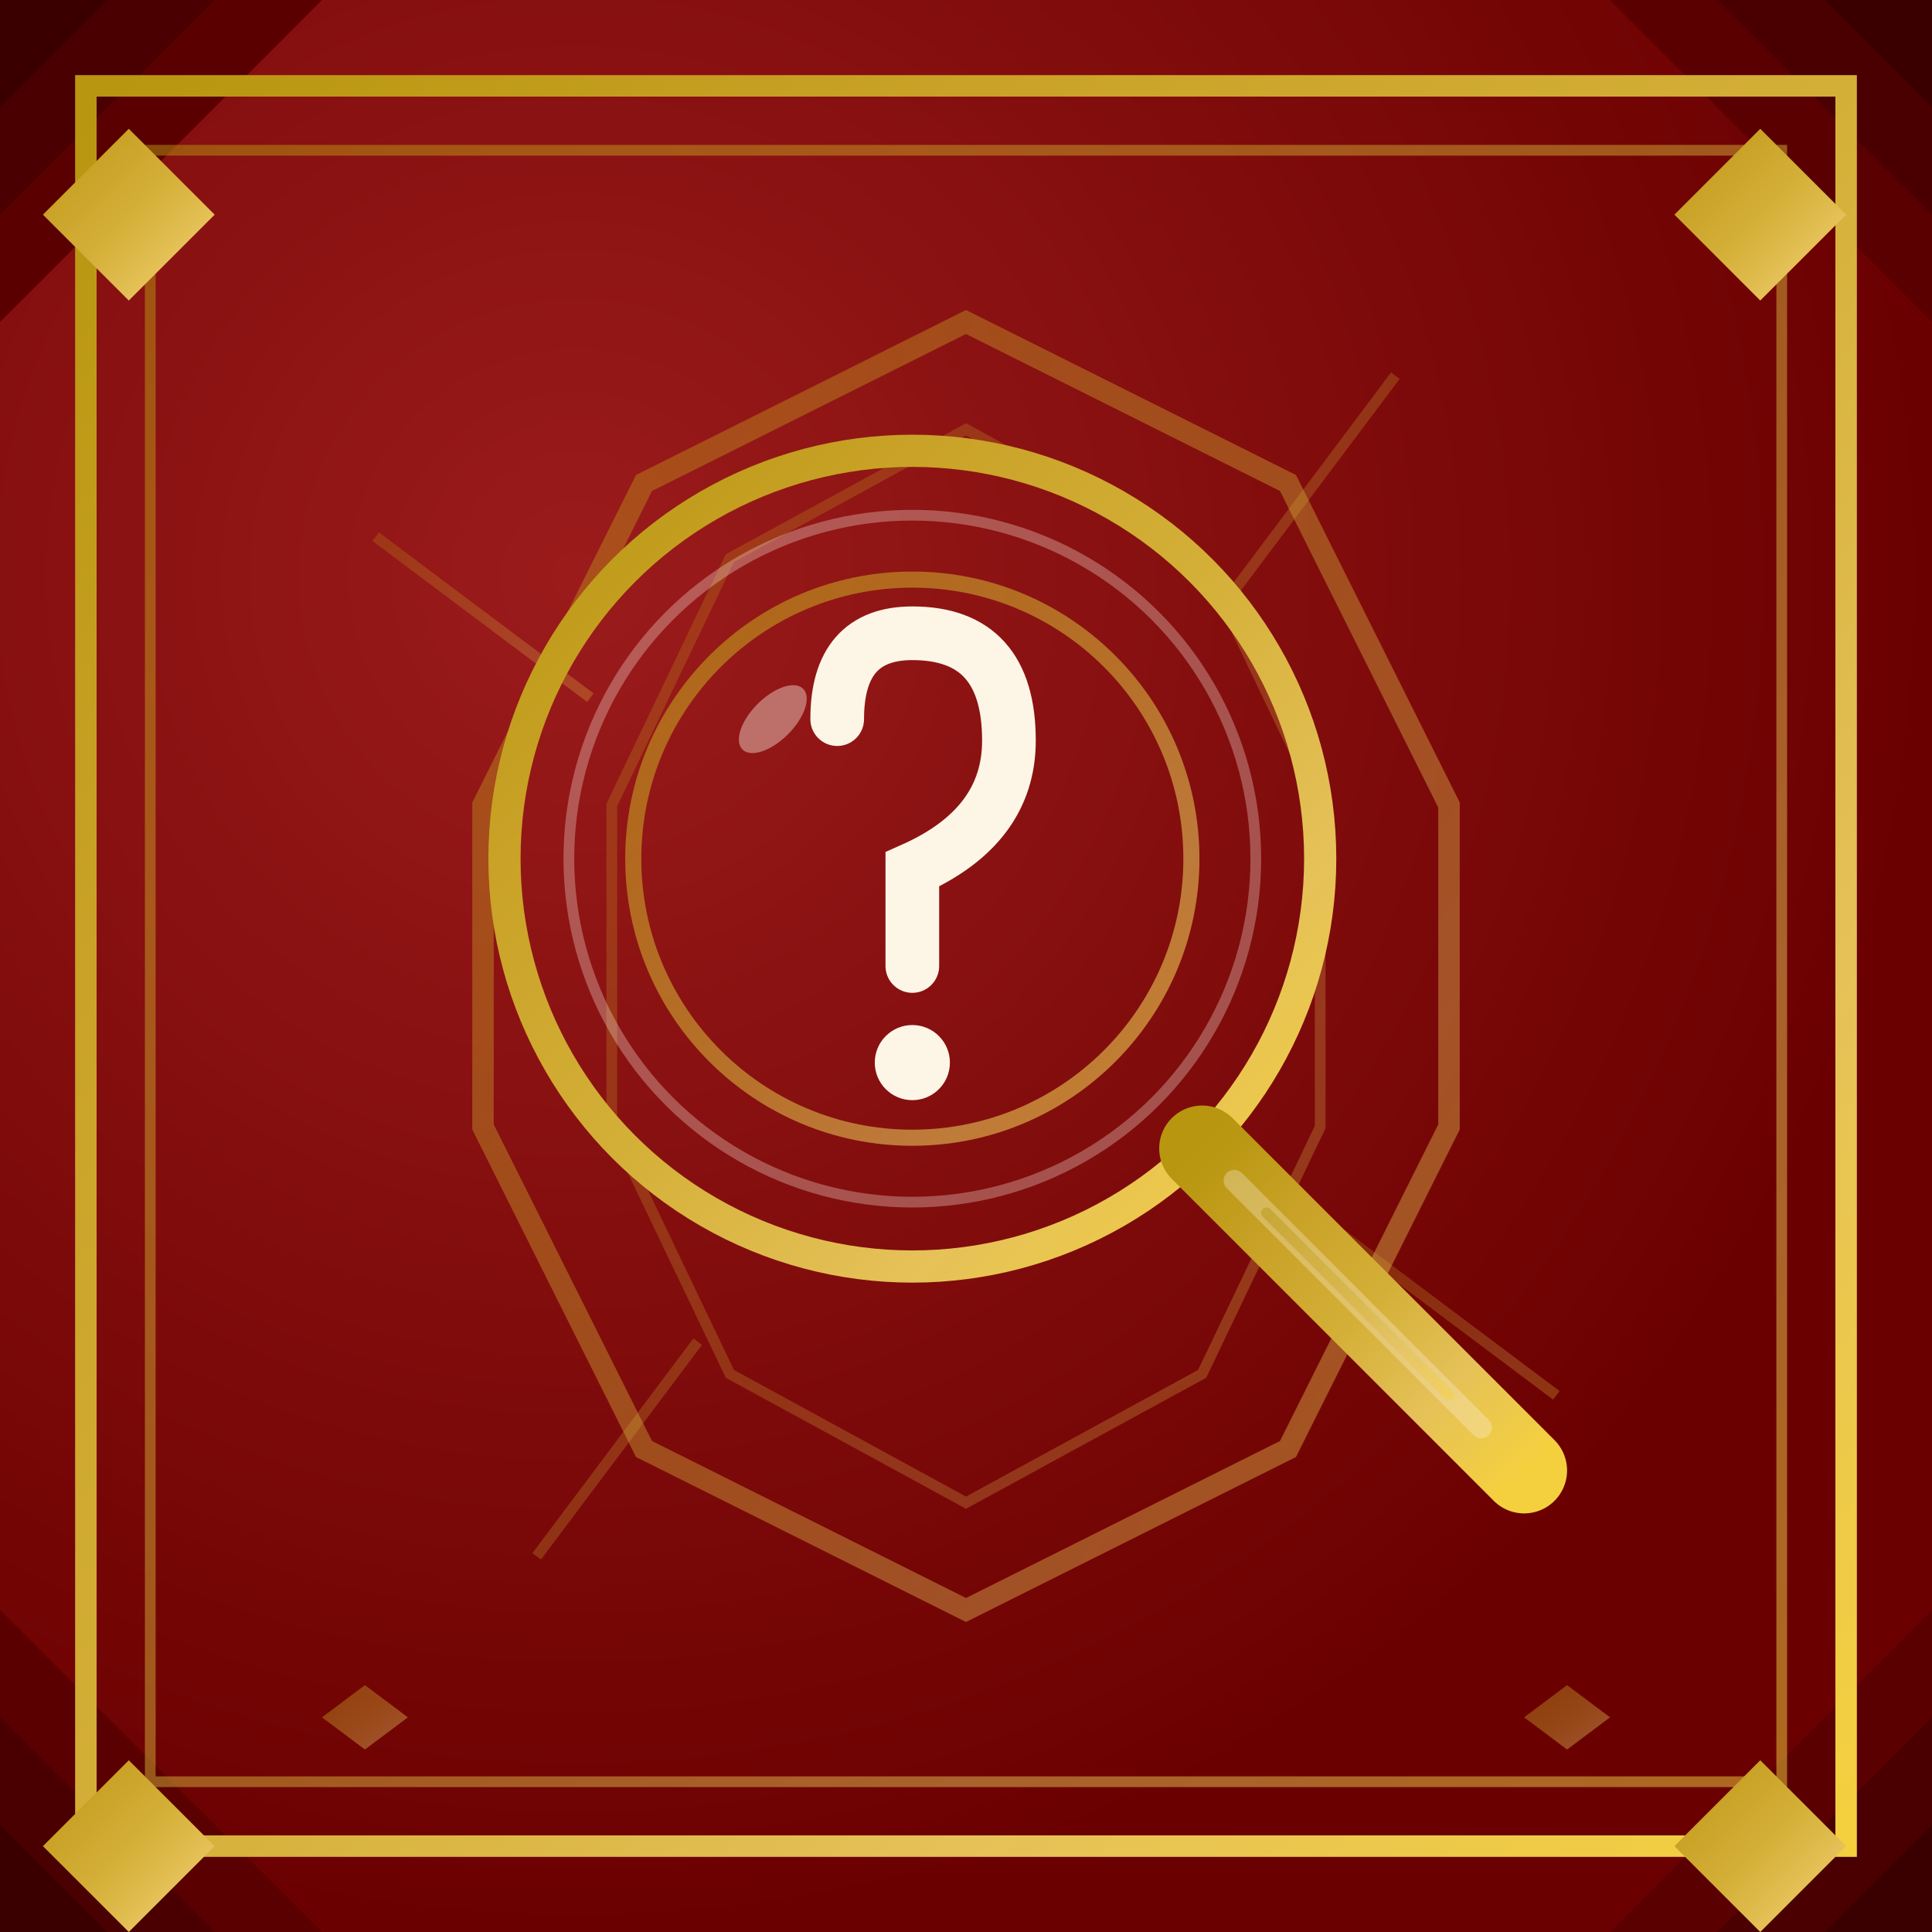
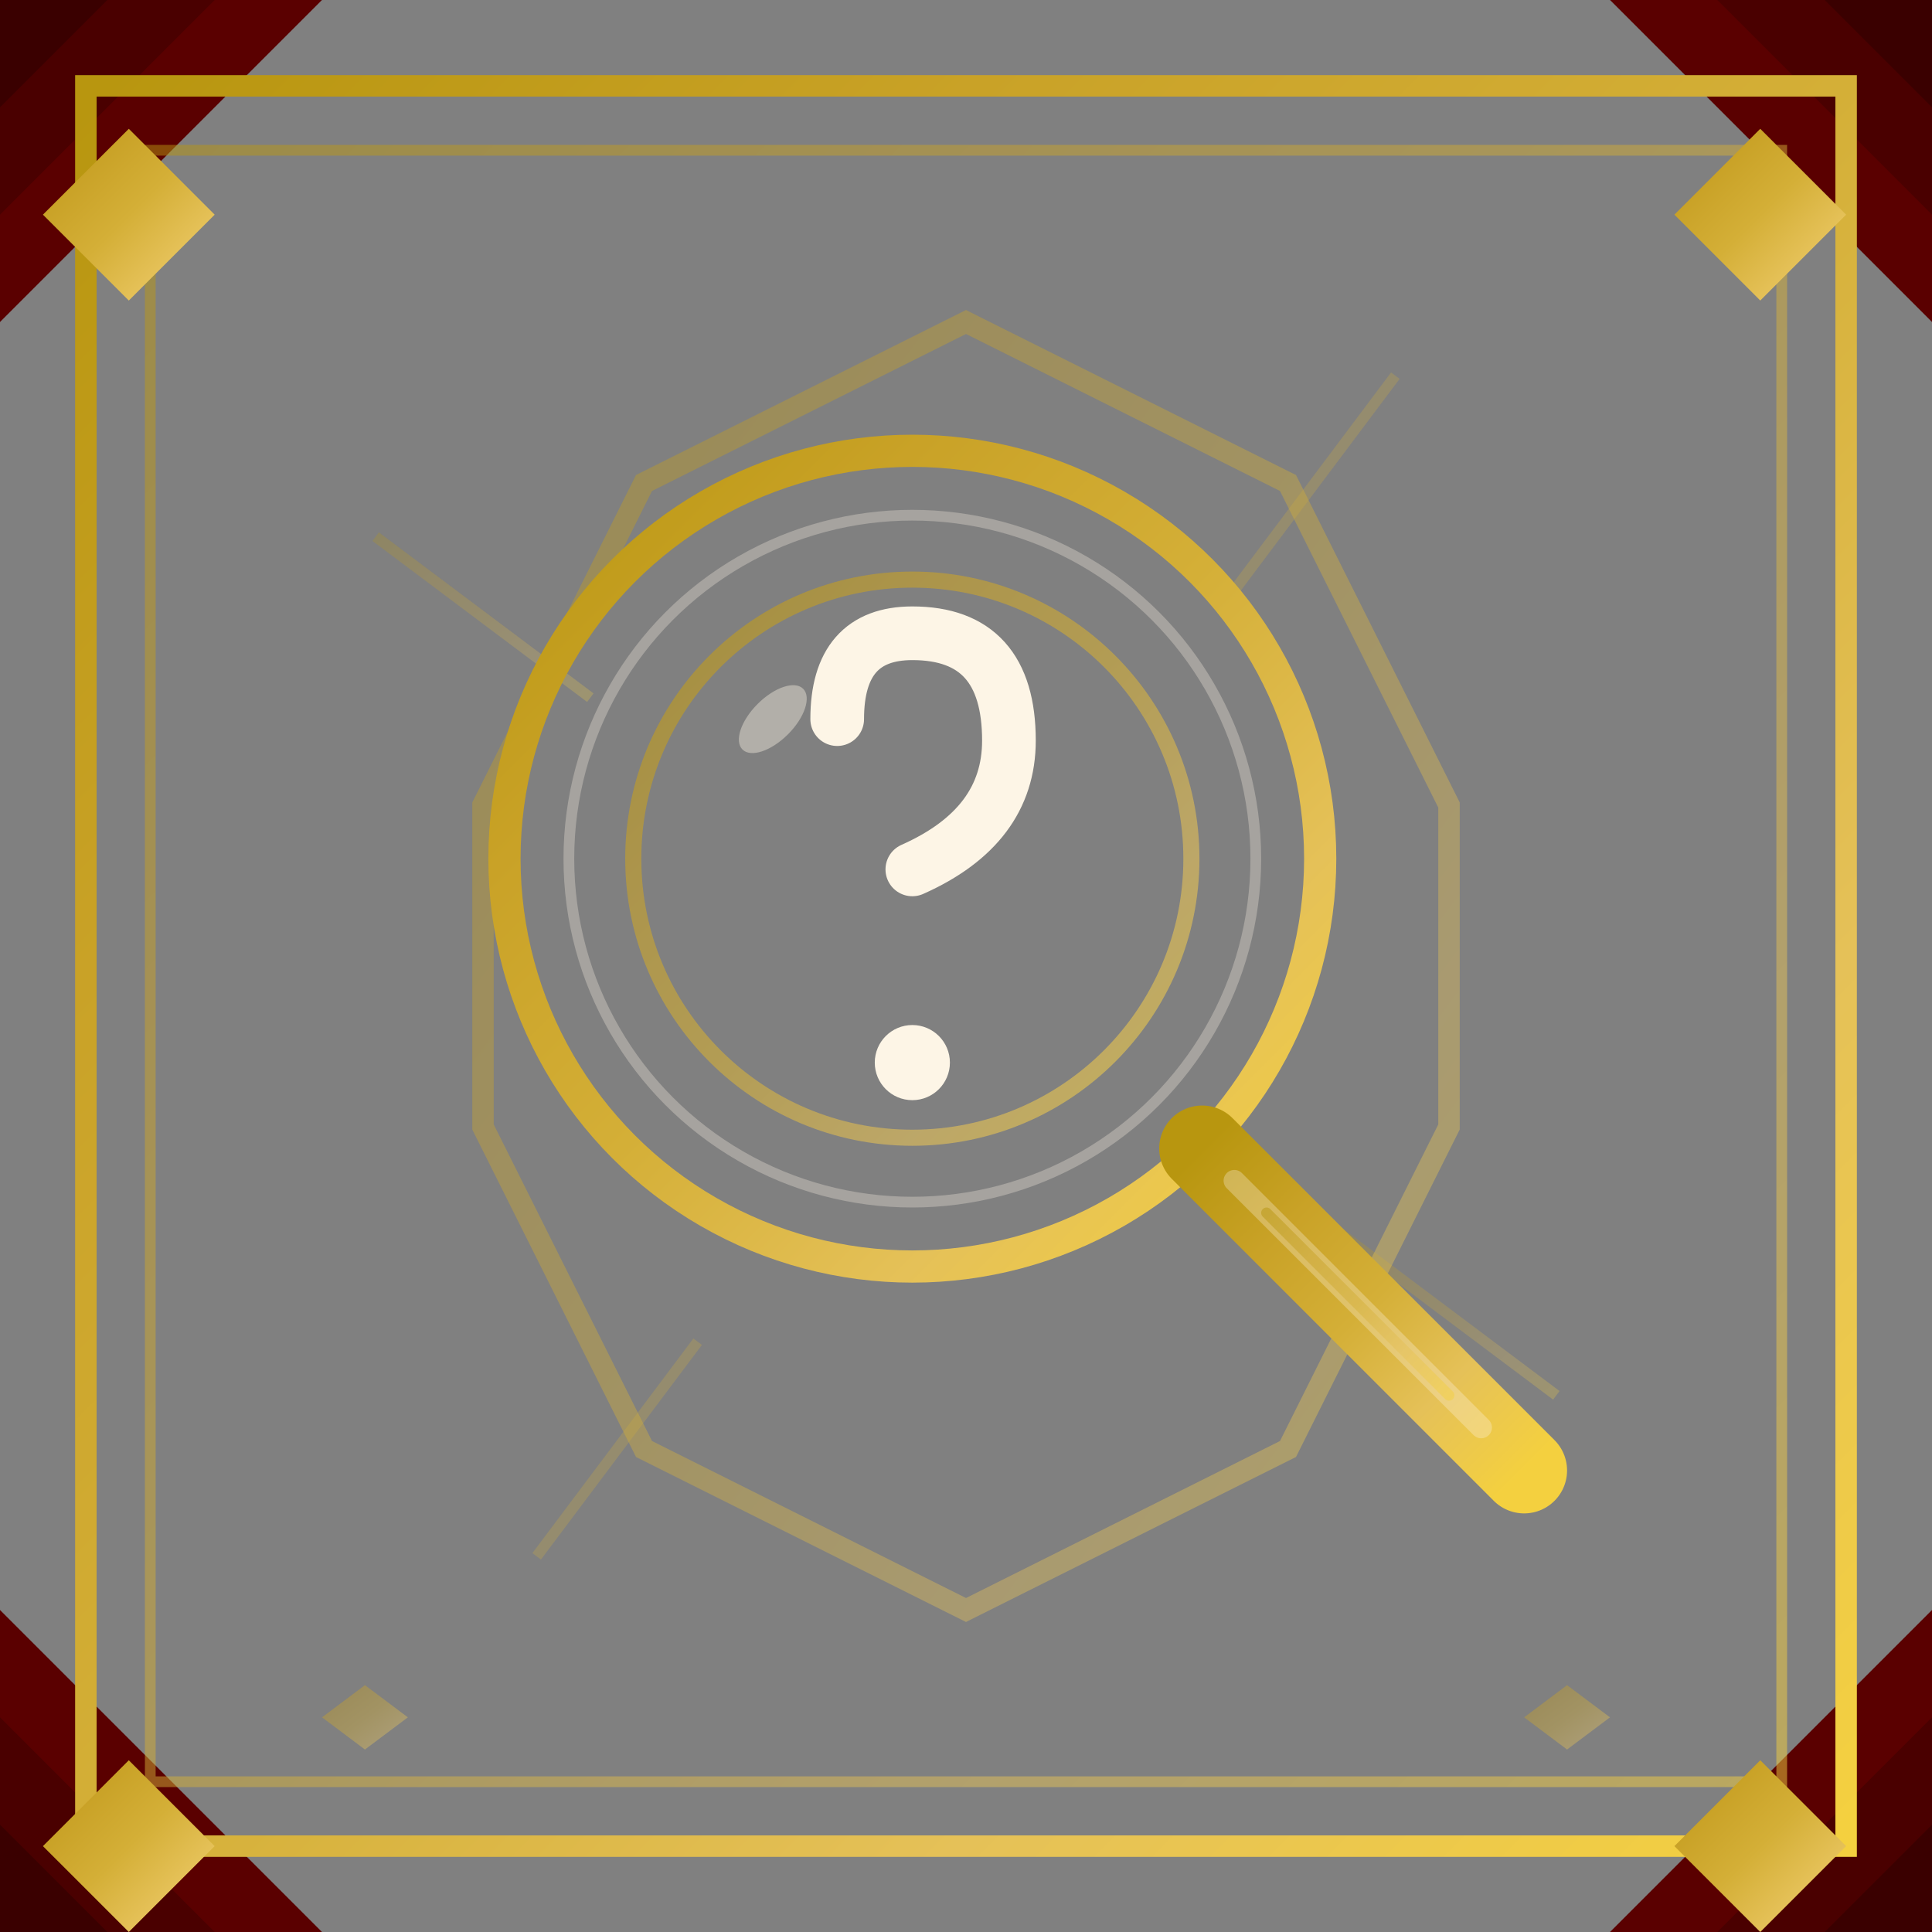
<svg xmlns="http://www.w3.org/2000/svg" width="180" height="180" viewBox="0 0 180 180" fill="none">
  <rect x="0" y="0" width="180" height="180" fill="#808080" stroke="none" />
  <defs>
    <linearGradient id="goldTouch" x1="0%" y1="0%" x2="100%" y2="100%">
      <stop offset="0%" stop-color="#B8960F" />
      <stop offset="25%" stop-color="#C9A227" />
      <stop offset="50%" stop-color="#D4AF37" />
      <stop offset="75%" stop-color="#E5C158" />
      <stop offset="100%" stop-color="#F4D03F" />
    </linearGradient>
    <radialGradient id="burgundyDepth" cx="30%" cy="30%" r="70%">
      <stop offset="0%" stop-color="#9B1B1B" />
      <stop offset="100%" stop-color="#6B0000" />
    </radialGradient>
  </defs>
-   <rect width="180" height="180" fill="url(#burgundyDepth)" />
  <g fill="#5A0000">
    <polygon points="0,0 30,0 0,30" />
    <polygon points="0,0 20,0 0,20" fill="#4A0000" />
    <polygon points="0,0 10,0 0,10" fill="#3A0000" />
    <polygon points="180,0 150,0 180,30" />
    <polygon points="180,0 160,0 180,20" fill="#4A0000" />
    <polygon points="180,0 170,0 180,10" fill="#3A0000" />
    <polygon points="0,180 30,180 0,150" />
    <polygon points="0,180 20,180 0,160" fill="#4A0000" />
    <polygon points="0,180 10,180 0,170" fill="#3A0000" />
    <polygon points="180,180 150,180 180,150" />
    <polygon points="180,180 160,180 180,160" fill="#4A0000" />
    <polygon points="180,180 170,180 180,170" fill="#3A0000" />
  </g>
  <rect x="8" y="8" width="164" height="164" stroke="url(#goldTouch)" stroke-width="2" fill="none" />
  <rect x="14" y="14" width="152" height="152" stroke="url(#goldTouch)" stroke-width="1" fill="none" opacity="0.5" />
  <g fill="url(#goldTouch)">
    <polygon points="8,8 16,16 8,24 0,16" transform="translate(4,4)" />
    <polygon points="8,8 16,16 8,24 0,16" transform="translate(156,4)" />
    <polygon points="8,8 16,16 8,24 0,16" transform="translate(4,156)" />
    <polygon points="8,8 16,16 8,24 0,16" transform="translate(156,156)" />
  </g>
  <g stroke="url(#goldTouch)" stroke-width="1" opacity="0.25">
    <line x1="90" y1="20" x2="90" y2="45" />
    <line x1="130" y1="35" x2="115" y2="55" />
    <line x1="160" y1="90" x2="135" y2="90" />
    <line x1="145" y1="130" x2="125" y2="115" />
    <line x1="90" y1="160" x2="90" y2="135" />
    <line x1="50" y1="145" x2="65" y2="125" />
-     <line x1="20" y1="90" x2="45" y2="90" />
    <line x1="35" y1="50" x2="55" y2="65" />
  </g>
  <g transform="translate(30, 25)">
    <polygon points="60,5 90,20 105,50 105,80 90,110 60,125 30,110 15,80 15,50 30,20" stroke="url(#goldTouch)" stroke-width="2" fill="none" opacity="0.4" />
-     <polygon points="60,15 82,27 93,50 93,80 82,103 60,115 38,103 27,80 27,50 38,27" stroke="url(#goldTouch)" stroke-width="1" fill="none" opacity="0.25" />
    <circle cx="55" cy="55" r="38" stroke="url(#goldTouch)" stroke-width="3" fill="none" />
    <circle cx="55" cy="55" r="32" stroke="#FDF5E6" stroke-width="1" fill="none" opacity="0.3" />
    <circle cx="55" cy="55" r="26" stroke="url(#goldTouch)" stroke-width="1.5" fill="none" opacity="0.6" />
    <line x1="82" y1="82" x2="112" y2="112" stroke="url(#goldTouch)" stroke-width="8" stroke-linecap="round" />
    <line x1="85" y1="85" x2="108" y2="108" stroke="#FDF5E6" stroke-width="2" stroke-linecap="round" opacity="0.3" />
    <line x1="88" y1="88" x2="105" y2="105" stroke="url(#goldTouch)" stroke-width="1" stroke-linecap="round" opacity="0.5" />
-     <path d="M48 42 Q48 34 55 34 Q64 34 64 44 Q64 52 55 56 L55 65" stroke="#FDF5E6" stroke-width="5" stroke-linecap="round" fill="none" />
+     <path d="M48 42 Q48 34 55 34 Q64 34 64 44 Q64 52 55 56 " stroke="#FDF5E6" stroke-width="5" stroke-linecap="round" fill="none" />
    <circle cx="55" cy="74" r="3.5" fill="#FDF5E6" />
    <ellipse cx="42" cy="42" rx="4" ry="2" fill="#FDF5E6" opacity="0.4" transform="rotate(-45 42 42)" />
  </g>
  <line x1="30" y1="160" x2="150" y2="160" stroke="url(#goldTouch)" stroke-width="1" opacity="0.4" />
  <polygon points="30,160 34,157 38,160 34,163" fill="url(#goldTouch)" opacity="0.4" />
  <polygon points="150,160 146,157 142,160 146,163" fill="url(#goldTouch)" opacity="0.4" />
</svg>